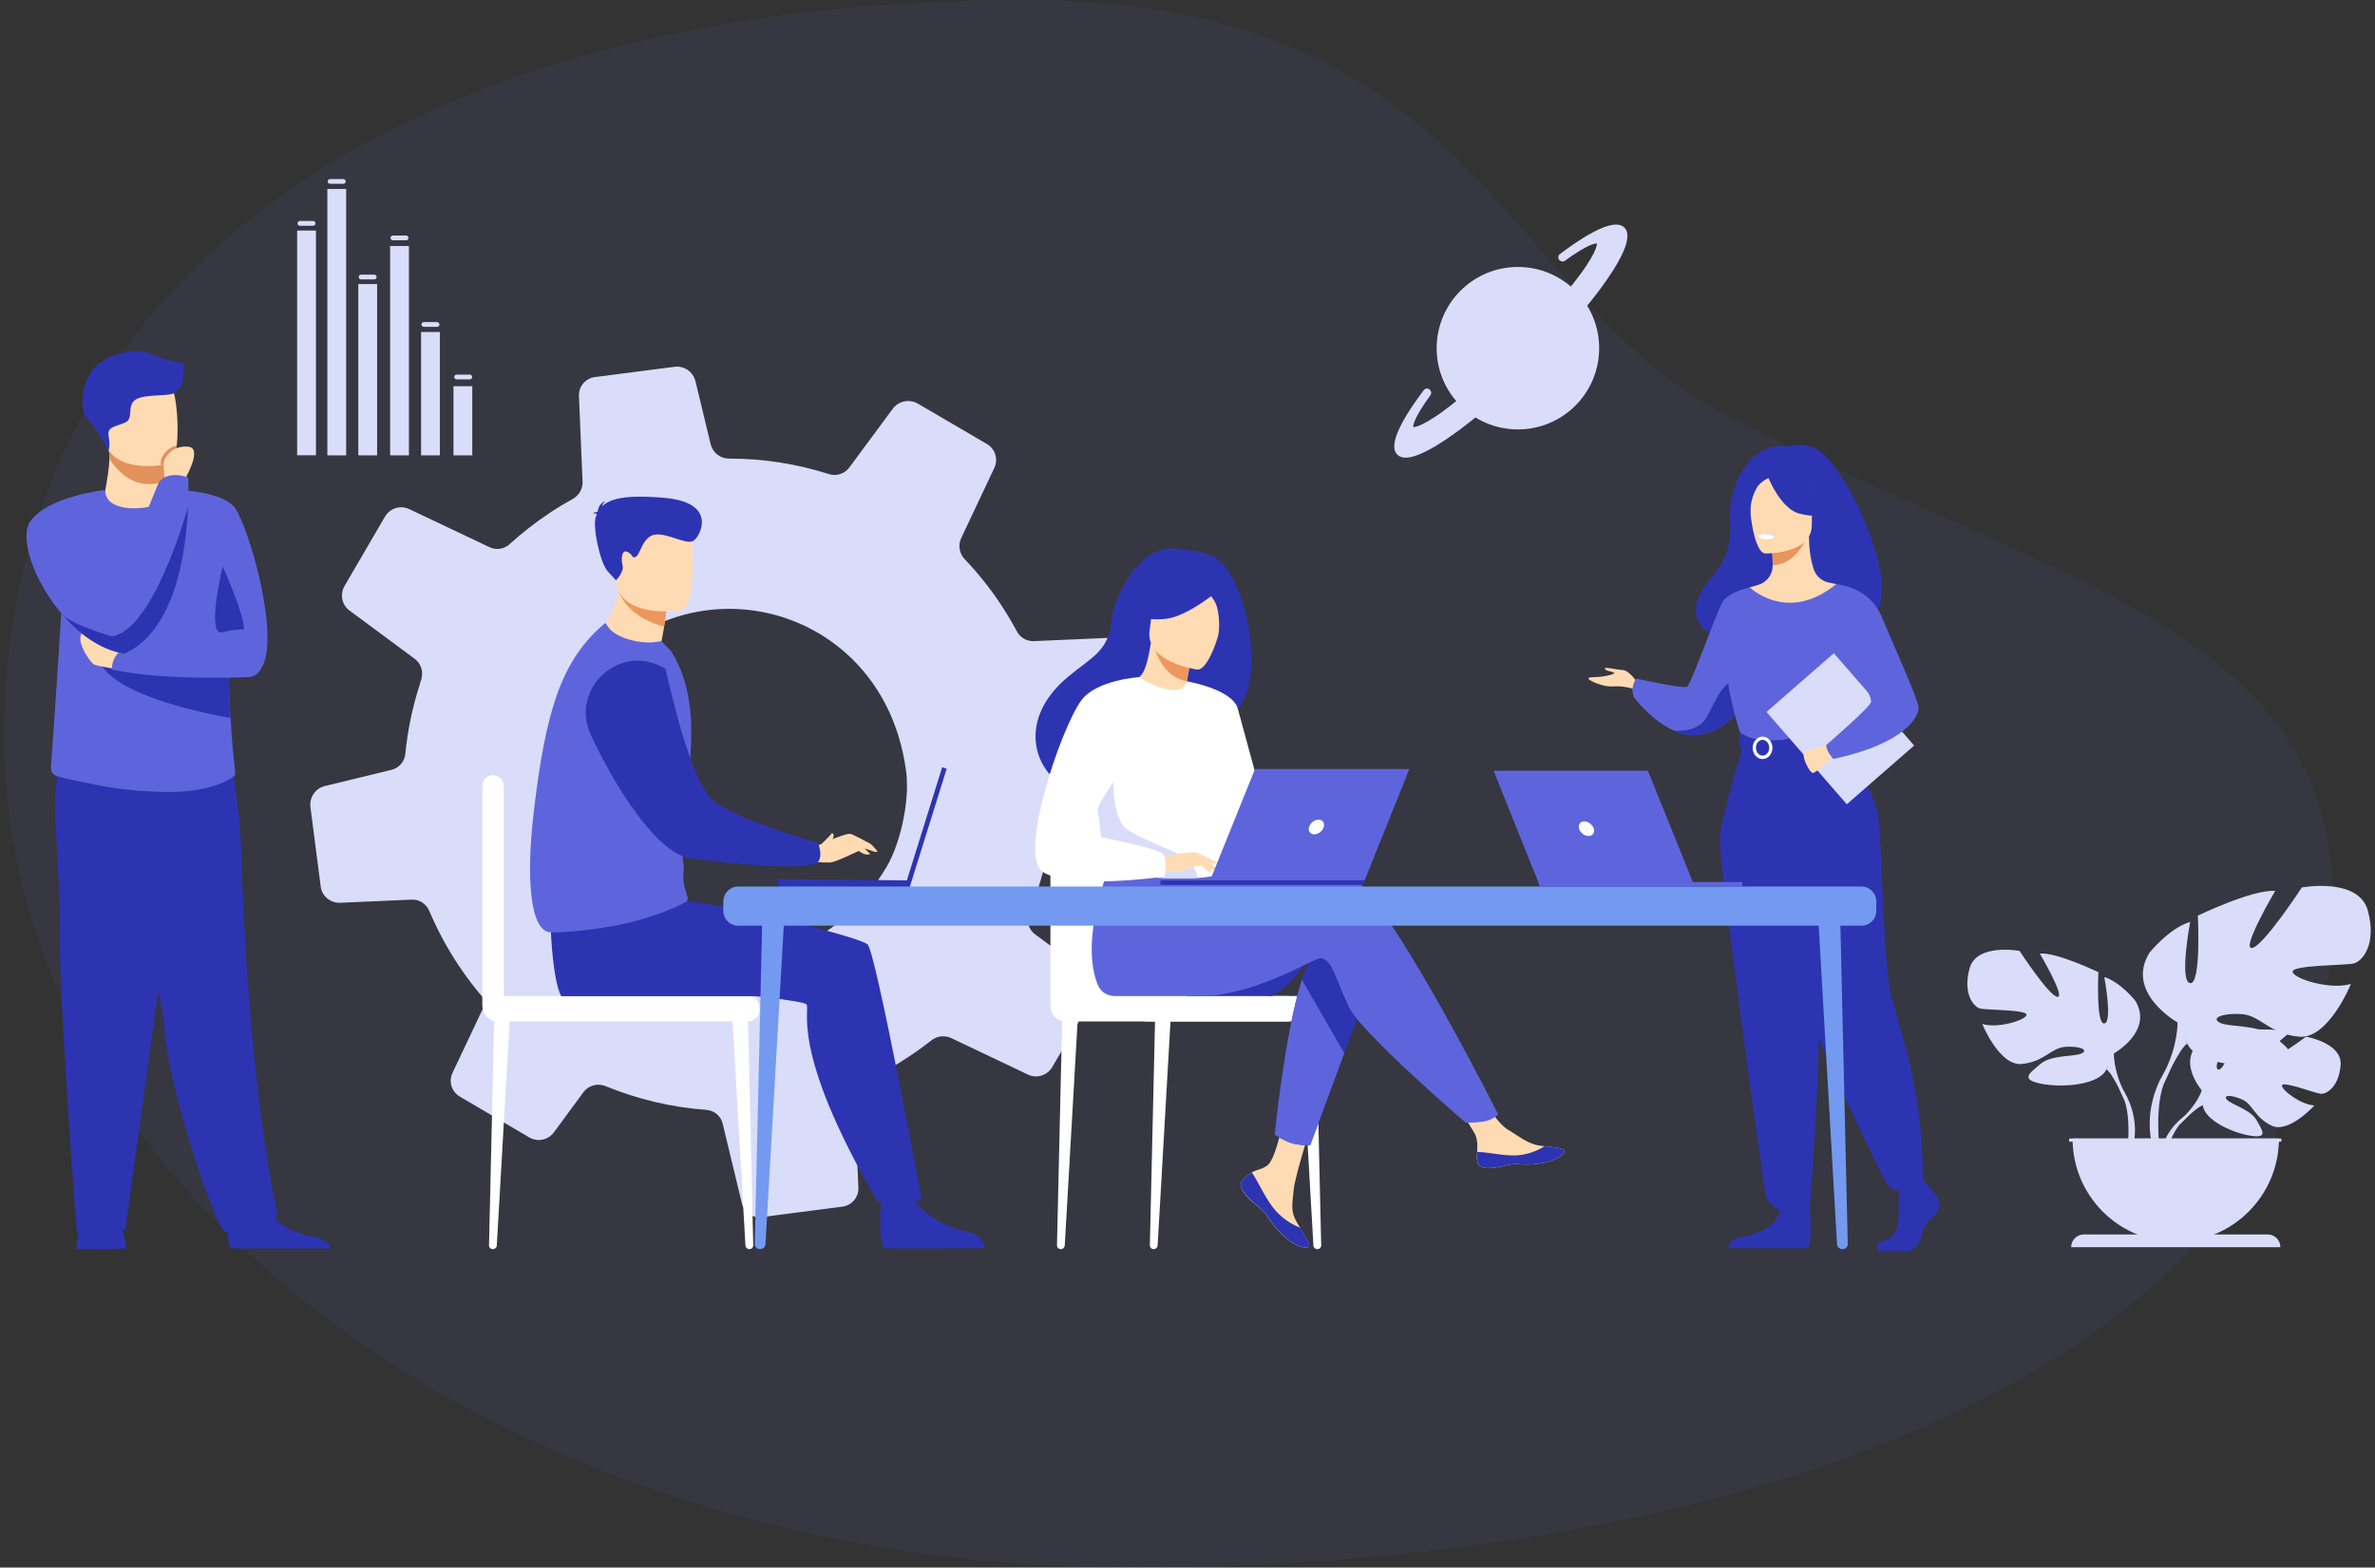
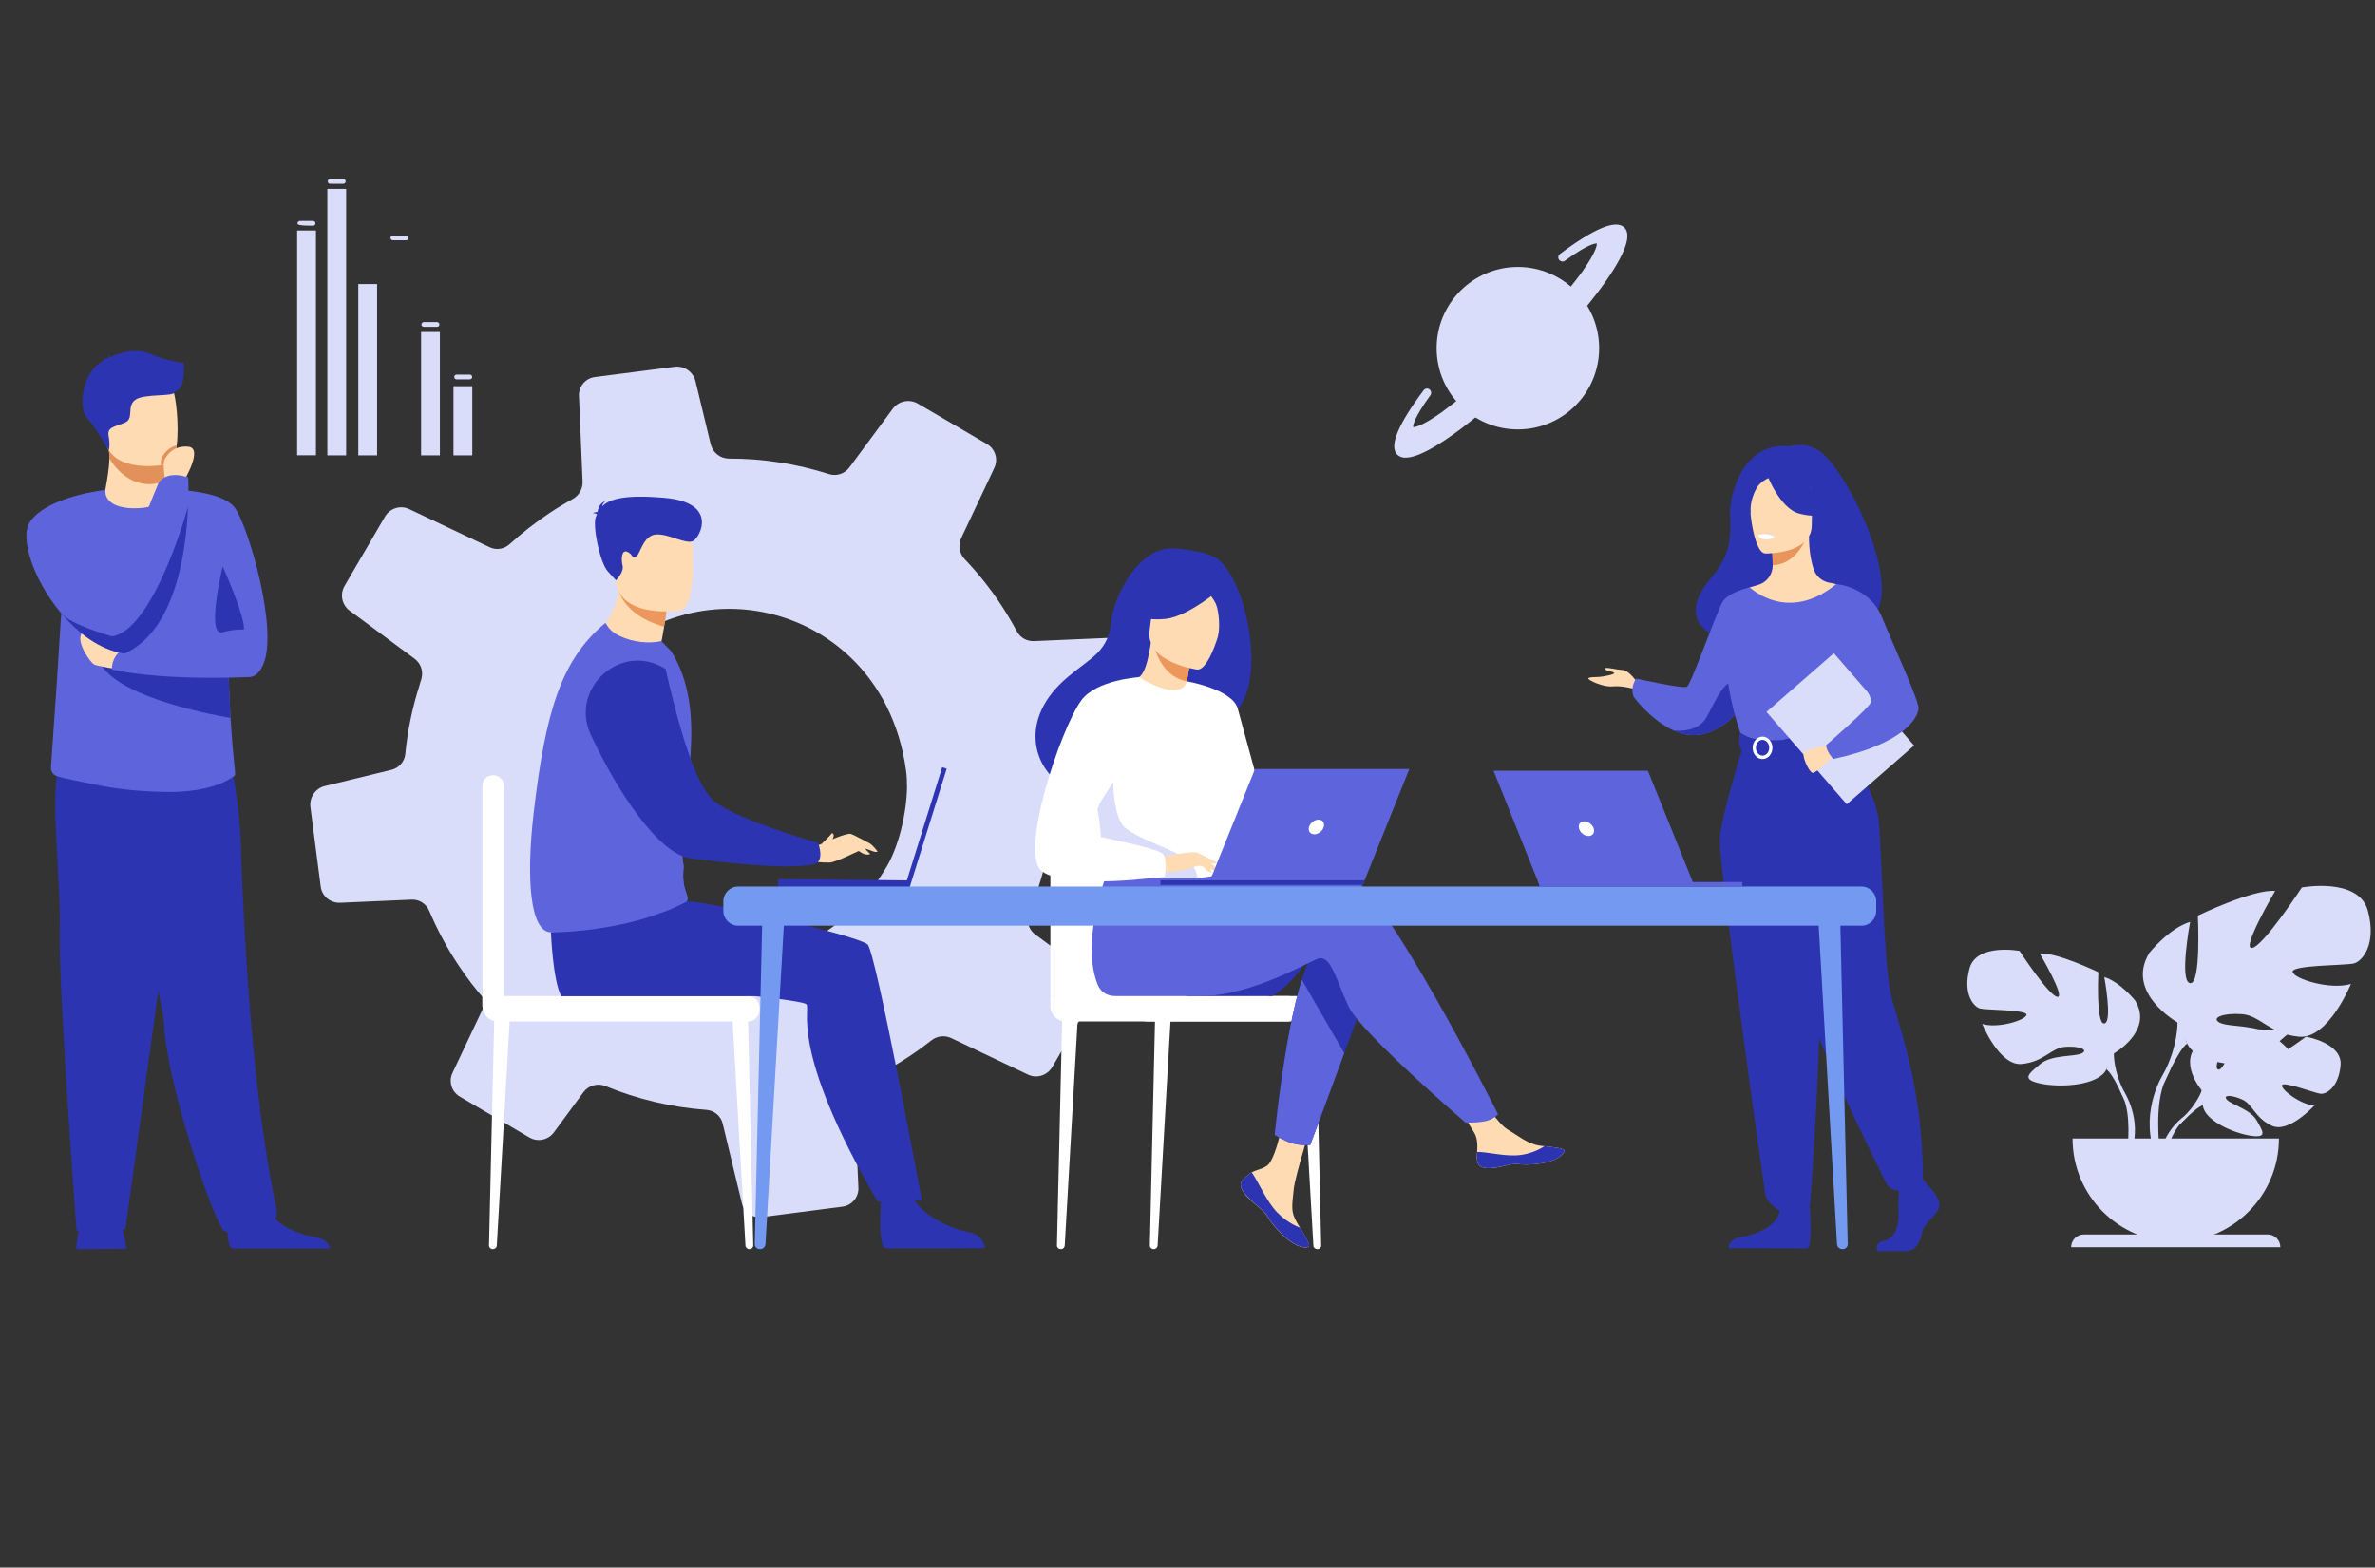
<svg xmlns="http://www.w3.org/2000/svg" width="465" height="307" viewBox="0 0 465 307" fill="none">
  <rect x="0" y="0" width="465" height="307" fill="#333333" stroke="none" />
-   <path opacity="0.08" d="M456.82 177.115C456.82 267.108 342.832 307 221.148 307C99.465 307 0.82 234.046 0.82 144.054C0.82 54.061 79.005 3.15507e-06 200.689 0C289.788 -2.3102e-06 294.424 58.803 337.607 81.079C402.96 114.793 456.82 122.928 456.82 177.115Z" fill="#5E65DC" />
  <g clip-path="url(#theteam)">
    <path d="M206.014 208.993L213.75 195.711L213.936 195.395C214.865 193.774 214.438 191.725 212.95 190.607L202.648 182.97C202.481 182.84 202.313 182.709 202.183 182.56C201.216 181.517 200.9 179.99 201.476 178.667C204.786 170.806 206.516 162.386 206.553 153.855C206.553 153.501 206.609 153.166 206.702 152.83C207.074 151.601 208.078 150.632 209.342 150.316L219.738 147.82C221.095 147.484 222.136 146.385 222.452 145.063C222.527 144.653 222.564 144.224 222.508 143.777L220.5 128.205C220.258 126.286 218.566 124.852 216.632 124.945L202.425 125.56C201.03 125.615 199.728 124.87 199.078 123.622C198.111 121.834 197.088 120.102 195.953 118.388C193.834 115.165 191.453 112.222 188.906 109.54L188.887 109.521C187.809 108.404 187.548 106.764 188.199 105.367L194.373 92.291L194.67 91.639C195.489 89.962 194.856 87.913 193.238 86.963L179.701 79.046C178.046 78.096 175.926 78.525 174.791 80.052L166.312 91.527C165.363 92.812 163.727 93.334 162.239 92.831C155.917 90.819 149.334 89.795 142.695 89.813C141.003 89.795 139.552 88.658 139.143 87L136.168 74.669C135.703 72.787 133.937 71.595 132.058 71.838L116.456 73.849C114.616 74.091 113.258 75.712 113.351 77.556L114.058 94.284C114.132 95.7 113.37 97.041 112.124 97.73C110.599 98.568 109.074 99.481 107.605 100.468C104.797 102.331 102.212 104.361 99.813 106.541C98.735 107.547 97.154 107.807 95.834 107.156L80.12 99.704C78.391 98.885 76.345 99.537 75.378 101.176L67.438 114.793C66.601 116.246 66.862 118.071 68.014 119.226C68.126 119.338 68.275 119.468 68.424 119.562L81.143 128.987C82.333 129.863 82.891 131.334 82.556 132.768C82.538 132.899 82.501 133.029 82.463 133.141C82.333 133.514 82.222 133.849 82.129 134.24C80.734 138.58 79.804 143.07 79.358 147.633C79.228 149.161 78.112 150.427 76.606 150.781L63.589 153.948C61.748 154.395 60.539 156.183 60.781 158.065L61.227 161.53L62.789 173.6C63.012 175.5 64.686 176.879 66.601 176.804L80.604 176.189C82.091 176.115 83.449 177.009 84.044 178.388C85.569 182.001 87.466 185.559 89.734 188.987C91.408 191.52 93.268 193.923 95.22 196.121L93.918 198.859L88.6 210.11C87.931 211.489 88.228 213.147 89.288 214.19C89.511 214.413 89.753 214.6 90.032 214.767L103.663 222.777C105.28 223.709 107.345 223.262 108.442 221.771L114.225 213.91C115.192 212.588 116.996 212.066 118.521 212.7C124.843 215.289 131.5 216.872 138.251 217.357C139.85 217.468 141.17 218.586 141.505 220.113L145.261 235.705C145.689 237.456 147.344 238.592 149.148 238.368L164.917 236.319C166.795 236.077 168.153 234.457 168.06 232.594L167.316 215.177C167.242 213.687 168.097 212.308 169.473 211.675C172.411 210.334 175.256 208.732 178.046 206.869C179.552 205.882 180.984 204.82 182.379 203.74C183.476 202.883 184.945 202.715 186.209 203.293L201.253 210.446C202.946 211.284 205.01 210.651 206.014 208.993ZM173.453 138.077C175.387 141.859 176.744 146.143 177.395 150.93C177.544 151.936 177.581 153.091 177.581 154.302C177.469 159.499 175.907 165.795 173.62 169.707C156.01 199.549 113.927 191.408 108.386 157.674C108.293 157.115 108.219 156.556 108.144 155.997C107.475 150.726 109.13 142.604 111.789 138.021C113.184 135.619 114.727 133.439 116.401 131.52C133.1 112.278 162.407 116.544 173.453 138.077Z" fill="#DADDF9" />
    <path d="M24.76 244.553C24.76 244.553 24.351 241.349 23.402 239.449C22.454 237.549 16.392 238.76 16.392 238.76C16.392 238.76 15.183 239.803 14.923 244.646L24.76 244.553Z" fill="#2D34B2" />
    <path d="M45.402 244.497C43.97 243.621 44.788 237.139 44.788 237.139C44.788 237.139 51.427 231.83 52.338 235.891C53.249 239.952 58.642 241.777 61.711 242.28C63.831 242.616 64.481 243.808 64.686 244.497H45.402Z" fill="#2D34B2" />
    <path d="M31.659 197.295C31.938 198.785 32.106 200.014 32.143 200.89C32.757 212.923 42.259 240.473 43.97 241.107C46.592 242.094 50.739 239.989 52.914 239.3C53.807 239.02 54.421 238.108 54.216 237.176C49.511 215.512 47.782 184.292 47.15 165.833C46.834 156.519 45.234 150.092 45.234 150.092C45.234 150.092 22.064 143.908 21.915 151.731C21.804 158.661 29.595 185.857 31.659 197.295Z" fill="#2D34B2" />
    <path d="M31.659 197.295L47.15 165.814C46.834 156.5 45.234 150.074 45.234 150.074C45.234 150.074 22.064 143.908 21.915 151.732C21.804 158.661 29.595 185.857 31.659 197.295Z" fill="#2D34B2" />
    <path d="M36.811 151.769L24.556 240.716C24.556 240.716 19.182 242.02 14.998 240.976C14.998 240.976 11.409 193.662 11.706 182.225C12.004 170.788 9.14 151.62 12.357 149.515C15.593 147.391 36.811 151.769 36.811 151.769Z" fill="#2D34B2" />
    <path d="M9.977 150.279C9.921 151.08 10.423 151.806 11.204 152.03C12.915 152.532 14.886 152.868 18.68 153.669C22.25 154.414 27.048 155.066 32.961 155.103C42.352 155.159 45.904 151.918 45.904 151.918C46.313 151.918 45.699 149.962 45.142 140.611C44.956 137.444 44.77 133.421 44.639 128.354C44.528 123.79 44.435 118.351 44.435 111.924C44.416 104.175 32.459 95.849 32.236 95.849C32.236 96.966 30.488 99.015 27.773 99.202C24.556 99.406 20.614 97.805 20.614 95.96C20.614 95.942 14.812 105.256 12.748 115.165C12.487 116.432 12.283 117.755 12.115 119.152C11.65 123.362 12.115 120.344 9.977 150.279Z" fill="#5E65DC" />
    <path d="M32.217 95.83C32.217 95.83 43.337 95.737 46.015 99.5C48.693 103.262 54.569 123.511 51.501 130.235C48.432 136.978 42.705 127.441 39.525 123.324C36.345 119.208 32.217 95.83 32.217 95.83Z" fill="#5E65DC" />
    <path d="M32.328 94.135V95.29C32.328 95.29 32.645 98.885 28.219 99.425C23.793 99.947 20.483 98.755 20.613 95.979C21.004 93.818 21.394 91.602 21.413 89.813C21.431 89.143 21.375 88.454 21.264 87.653L29.855 87.485L32.384 87.895L32.328 94.135Z" fill="#FFDBB3" />
    <path d="M32.366 87.895L32.329 94.135C31.418 94.563 30.395 94.824 29.242 94.824C25.3 94.824 22.752 91.918 21.413 89.832C21.432 89.161 21.376 88.472 21.265 87.671L29.856 87.503L32.366 87.895Z" fill="#E2915A" />
    <path d="M20.595 86.274C21.599 91.639 28.517 91.471 31.492 91.136C32.329 91.043 32.868 90.931 32.868 90.931C33.817 90.67 34.338 89.18 34.598 87.224C35.081 83.35 34.468 77.649 33.817 76.197C32.831 73.998 30.972 71.633 24.017 73.347C17.044 75.06 19.312 79.4 20.595 86.274Z" fill="#FFDBB3" />
    <path d="M43.597 110.918C43.597 110.918 47.893 120.437 47.782 123.287C47.782 123.287 45.643 123.213 43.597 123.827C40.232 124.833 43.597 110.918 43.597 110.918Z" fill="#2D34B2" />
    <path d="M35.955 71.074C35.955 71.074 32.887 70.832 29.279 69.267C26.341 67.982 22.641 69.397 21.432 70.031C21.469 69.844 21.544 69.565 21.73 69.304C21.73 69.304 21.19 69.695 21.116 70.217C21.06 70.254 21.041 70.291 21.041 70.291C21.041 70.291 20.428 70.18 20.037 70.347C20.037 70.347 20.316 70.31 20.409 70.478C20.428 70.496 20.428 70.515 20.446 70.534C15.872 72.75 15.444 79.996 16.913 81.673C18.68 83.685 21.32 88.174 21.32 88.174C21.32 88.174 21.599 87.15 21.265 85.38C20.948 83.61 22.473 83.61 24.407 82.791C26.341 81.99 24.724 79.717 26.416 78.357C28.108 76.979 34.319 77.799 34.226 76.737C36.55 75.936 35.955 71.316 35.955 71.074Z" fill="#2D34B2" />
    <path d="M19.2 128.764C21.023 136.066 40.66 139.847 45.141 140.611C44.955 137.444 44.769 133.42 44.639 128.354L19.2 128.764Z" fill="#2D34B2" />
    <path d="M23.515 131.129C23.328 131.129 19.145 130.496 18.401 130.123C17.657 129.751 14.235 124.87 16.467 123.622C18.717 122.374 24.723 127.367 24.723 127.367L23.515 131.129Z" fill="#FFDBB3" />
    <path d="M48.935 132.582C48.935 132.582 32.757 133.458 21.916 131.129C21.916 131.129 21.637 127.981 25.058 126.603C25.058 126.603 41.98 123.008 46.034 124.014C50.088 125.001 48.935 132.582 48.935 132.582Z" fill="#5E65DC" />
    <path d="M11.799 119.878C15.146 123.939 19.535 127.236 24.37 128.019C24.407 127.963 25.839 125.783 25.56 122.617C25.43 121.145 24.946 119.45 23.794 117.643C23.44 117.084 23.124 116.432 22.845 115.724C20.223 108.963 20.614 95.96 20.614 95.96C20.614 95.96 9.4 97.134 5.904 102.145C3.766 105.2 6.499 113.47 11.799 119.878Z" fill="#5E65DC" />
    <path d="M31.492 91.136C32.328 91.043 32.868 90.931 32.868 90.931C33.816 90.67 34.337 89.18 34.597 87.224C32.812 87.671 32.012 89.031 31.659 89.627C31.51 89.888 31.473 90.484 31.492 91.136Z" fill="#E2915A" />
    <path d="M36.011 94.172C36.011 94.172 39.879 87.764 36.867 87.485C33.854 87.205 32.645 89.254 32.218 90C31.79 90.745 32.329 94.135 32.329 94.135L36.011 94.172Z" fill="#FFDBB3" />
    <path d="M21.264 122.374C21.376 123.194 21.618 123.939 21.934 124.591C22.882 126.696 24.407 128 24.407 128C34.467 123.455 36.494 107.826 36.848 99.257C36.978 95.811 36.848 93.501 36.848 93.501C32.31 91.993 31.027 94.619 31.027 94.619C31.027 94.619 25.672 107.379 22.882 115.724C21.804 118.91 21.116 121.443 21.264 122.374Z" fill="#5E65DC" />
    <path d="M11.8 119.878C15.147 123.939 19.536 127.236 24.371 128.019C34.431 123.473 36.458 107.845 36.811 99.276C36.811 99.276 32.051 116.563 25.579 122.617C24.408 123.716 23.18 124.442 21.916 124.628C21.916 124.628 13.752 122.319 12.042 120.139C11.911 119.953 11.837 119.878 11.8 119.878Z" fill="#2D34B2" />
    <path d="M431.079 213.538C431.079 213.538 426.151 207.782 430.781 204.131C430.781 204.131 434.147 202.082 436.899 202.25C436.899 202.25 432.994 208.788 434.259 209.44C435.523 210.092 438.071 201.84 438.071 201.84C438.071 201.84 445.751 201.095 448.206 202.287C448.206 202.287 441.641 207.67 443.036 207.987C444.431 208.304 451.497 203.032 451.497 203.032C451.497 203.032 458.638 204.243 458.266 208.62C457.894 212.998 455.421 214.339 454.342 214.208C453.264 214.097 446.941 211.675 446.792 212.569C446.662 213.463 450.456 216.351 453.134 216.5C453.134 216.5 448.094 222.069 444.747 220.449C441.4 218.847 441.121 216.295 439.019 215.345C436.918 214.395 435.151 214.395 436.007 215.363C436.862 216.332 440.637 217.282 441.827 219.406C443.017 221.529 444.096 222.945 440.637 222.423C437.178 221.902 431.544 219.368 431.302 216.462C431.079 213.538 431.079 213.538 431.079 213.538Z" fill="#DADDF9" />
    <path d="M454.77 208.732C454.77 208.732 435.374 207.987 431.097 213.538C431.097 213.538 430.149 216.388 427.23 218.977L426.783 220.225C426.783 220.225 430.149 216.667 431.339 216.462C431.321 216.444 429.442 209.552 454.77 208.732Z" fill="#DADDF9" />
    <path d="M427.211 218.958C427.211 218.958 423.046 222.051 422.767 227.546L423.529 227.62C423.529 227.62 424.868 221.92 427.267 219.685C429.666 217.468 427.211 218.958 427.211 218.958Z" fill="#DADDF9" />
    <path d="M413.877 206.31C413.877 206.31 421.706 201.914 418.043 195.953C418.043 195.953 415.123 192.302 411.999 191.352C411.999 191.352 413.673 200.238 411.999 200.443C410.326 200.647 410.846 190.402 410.846 190.402C410.846 190.402 402.608 186.435 399.373 186.751C399.373 186.751 404.487 195.432 402.813 195.227C401.139 195.022 395.412 186.23 395.412 186.23C395.412 186.23 386.951 184.665 385.612 189.676C384.254 194.687 386.449 197.201 387.695 197.518C388.94 197.835 396.974 197.723 396.769 198.766C396.565 199.809 391.135 201.486 388.104 200.536C388.104 200.536 391.451 208.788 395.821 208.378C400.209 207.968 401.567 205.249 404.282 205.025C406.997 204.82 408.987 205.547 407.629 206.273C406.272 207 401.679 206.515 399.484 208.378C397.29 210.241 395.523 211.396 399.596 212.234C403.668 213.072 410.976 212.551 412.427 209.402C413.877 206.254 413.877 206.31 413.877 206.31Z" fill="#DADDF9" />
    <path d="M389.461 191.24C389.461 191.24 411.367 198.356 413.877 206.292C413.877 206.292 413.766 209.849 415.96 213.929V215.494C415.96 215.494 413.673 210.166 412.408 209.44C412.427 209.44 417.317 202.547 389.461 191.24Z" fill="#DADDF9" />
    <path d="M415.96 213.929C415.96 213.929 419.345 219.07 417.411 225.329L416.537 225.087C416.537 225.087 417.373 218.195 415.607 214.73C413.859 211.265 415.96 213.929 415.96 213.929Z" fill="#DADDF9" />
    <path d="M426.337 200.238C426.337 200.238 416.016 194.445 420.832 186.602C420.832 186.602 424.682 181.778 428.81 180.548C428.81 180.548 426.616 192.265 428.81 192.544C431.004 192.824 430.316 179.319 430.316 179.319C430.316 179.319 441.176 174.085 445.453 174.494C445.453 174.494 438.722 185.932 440.916 185.652C443.11 185.373 450.679 173.805 450.679 173.805C450.679 173.805 461.818 171.737 463.603 178.35C465.388 184.963 462.506 188.279 460.851 188.689C459.196 189.098 448.615 188.968 448.875 190.346C449.154 191.725 456.295 193.923 460.293 192.694C460.293 192.694 455.886 203.572 450.121 203.032C444.337 202.473 442.552 198.897 438.982 198.617C435.412 198.338 432.79 199.306 434.575 200.275C436.36 201.244 442.422 200.592 445.304 203.05C448.187 205.509 450.53 207.018 445.174 208.136C439.819 209.235 430.186 208.546 428.252 204.41C426.337 200.238 426.337 200.238 426.337 200.238Z" fill="#DADDF9" />
    <path d="M458.526 180.399C458.526 180.399 429.647 189.769 426.337 200.238C426.337 200.238 426.467 204.913 423.585 210.297V212.364C423.585 212.364 426.616 205.342 428.253 204.373C428.253 204.373 421.8 195.283 458.526 180.399Z" fill="#DADDF9" />
    <path d="M423.585 210.297C423.585 210.297 419.122 217.077 421.67 225.329L422.822 225.012C422.822 225.012 421.707 215.922 424.05 211.358C426.356 206.795 423.585 210.297 423.585 210.297Z" fill="#DADDF9" />
    <path d="M425.983 243.212C437.141 243.212 446.197 234.14 446.197 222.963H405.788C405.77 234.159 414.826 243.212 425.983 243.212Z" fill="#DADDF9" />
    <path d="M446.475 244.255H405.509C405.509 242.876 406.625 241.759 408.001 241.759H443.983C445.36 241.759 446.475 242.876 446.475 244.255Z" fill="#DADDF9" />
-     <path d="M446.662 222.982H405.119V223.597H446.662V222.982Z" fill="#DADDF9" />
    <path d="M355.709 87.988C352.734 86.442 350.353 87.41 350.353 87.41C341.26 86.349 338.601 96.966 338.712 100.636C338.843 104.287 339.252 108.217 335.179 112.967C323.445 126.696 348.029 127.311 348.029 127.311C348.233 116.339 361.362 120.344 360.786 121.462C377.615 125.504 362.459 91.508 355.709 87.988Z" fill="#2D34B2" />
    <path d="M320.601 133.719C320.601 133.719 319.002 131.278 317.718 131.222C316.435 131.167 314.036 130.496 314.222 130.98C314.408 131.465 315.896 131.502 316.045 131.8C316.194 132.079 313.851 132.526 313.181 132.564C312.512 132.62 310.931 132.564 310.987 132.899C311.043 133.234 313.832 134.613 315.803 134.426C317.774 134.24 320.21 135.004 320.21 135.004L320.601 133.719Z" fill="#FFDBB3" />
    <path d="M343.734 134.501C343.734 134.501 342.86 136.233 341.279 138.208C339.382 140.592 336.444 143.349 332.762 143.889C330.995 144.15 329.285 143.778 327.704 143.07C323.241 141.077 319.875 136.513 319.875 136.513C319.094 134.352 320.377 132.899 320.377 132.899C320.377 132.899 329.415 134.929 330.27 134.501C331.126 134.073 336.146 119.599 337.337 117.773C338.527 115.948 342.599 115.016 342.599 115.016L343.734 134.501Z" fill="#5E65DC" />
    <path d="M341.298 138.208C339.401 140.592 336.463 143.349 332.781 143.889C331.014 144.15 329.303 143.778 327.723 143.07C327.89 143.088 332.372 143.647 334.138 140.462C335.961 137.202 337.913 132.042 340.61 133.756C341.781 134.501 341.725 136.364 341.298 138.208Z" fill="#2D34B2" />
    <path d="M377.43 232.147C377.43 232.147 380.182 234.662 379.643 236.45C379.104 238.238 376.612 239.43 376.277 241.628C375.943 243.808 374.604 245 373.395 245C372.186 245 367.63 245 367.63 245C367.63 245 366.738 243.454 368.895 242.988C371.052 242.523 371.852 239.952 371.721 237.568C371.591 235.183 371.926 231.998 371.926 231.998L376.501 230.936L377.43 232.147Z" fill="#2D34B2" />
    <path d="M354.111 233.209C354.111 233.209 355.097 243.882 353.888 244.478L338.416 244.441C338.416 244.441 338.416 242.653 340.908 242.262C343.4 241.87 347.77 240.399 348.495 237.158C349.239 233.917 354.111 233.209 354.111 233.209Z" fill="#2D34B2" />
    <path d="M365.137 156.668C361.957 149.515 360.005 147.466 360.377 145.231C360.656 143.573 359.54 114.402 359.54 114.402C359.168 114.29 358.406 114.178 357.996 114.085C356.695 113.787 355.616 112.874 355.151 111.608C354.612 110.08 354.184 107.845 354.184 105.032L353.775 105.107L346.913 106.466C346.913 106.466 347.062 108.627 347.081 110.676C347.081 110.695 347.081 110.714 347.081 110.732C347.081 112.502 345.928 114.067 344.236 114.551C343.362 114.793 342.618 115.017 342.618 115.017C342.618 115.017 340.107 122.225 339.624 129.621C339.14 137.016 344.198 140.238 339.587 155.029C334.845 170.136 366.904 160.617 365.137 156.668Z" fill="#FFDBB3" />
    <path d="M346.914 106.485C346.914 106.485 347.063 108.646 347.081 110.695C350.912 110.583 352.958 107.081 353.776 105.125L346.914 106.485Z" fill="#E8945B" />
    <path d="M345.63 108.404C345.63 108.404 354.724 108.553 354.724 102.89C354.724 97.227 355.914 93.427 350.112 93.092C344.31 92.756 343.176 94.917 342.729 96.817C342.246 98.699 343.269 108.217 345.63 108.404Z" fill="#FFDBB3" />
    <path d="M345.966 92.943C345.966 92.943 348.458 99.593 352.27 100.58C356.082 101.567 357.737 100.543 357.737 100.543C357.737 100.543 354.817 98.214 354.204 94.153C354.204 94.135 347.844 89.776 345.966 92.943Z" fill="#2D34B2" />
    <path d="M346.58 93.483C346.58 93.483 344.739 94.172 343.976 95.513C343.232 96.836 342.6 98.568 342.749 100.71C342.749 100.71 340.871 96.184 342.972 93.632C345.222 90.95 346.58 93.483 346.58 93.483Z" fill="#2D34B2" />
    <path d="M347.602 104.883C347.602 104.883 346.97 105.703 345.724 105.647C344.72 105.591 344.329 104.715 344.329 104.715C344.329 104.715 346.189 104.287 347.602 104.883Z" fill="#DADDF9" />
    <path d="M366.012 127.311C366.012 127.311 366.235 130.571 366.012 134.482C365.863 137.072 363.241 140.536 362.869 141.412C361.939 143.573 360.879 143.908 360.879 143.908L352.753 145.901L349.889 146.609L340.87 143.908C340.87 143.908 336.76 132.433 338.415 125.97C340.07 119.506 342.581 115.016 342.581 115.016C342.581 115.016 349.926 122.225 359.503 114.402L366.012 127.311Z" fill="#5E65DC" />
    <path d="M363.631 135.526C363.483 138.115 363.241 140.536 362.869 141.393C361.939 143.554 360.879 143.889 360.879 143.889L352.753 145.882L349.22 144.839C349.22 144.839 361.009 143.051 359.689 132.899L363.631 135.526Z" fill="#2D34B2" />
    <path d="M341.465 145.64C341.465 145.64 337.002 159.555 336.723 164.286C336.444 169.018 345.259 231.588 345.612 233.768C345.947 235.817 348.494 237.139 348.494 237.139C348.494 237.139 349.666 237.828 351.34 237.363C353.664 236.711 354.389 235.91 354.389 235.91C354.389 235.91 357.867 191.278 355.709 175.351C353.552 159.406 353.534 145.622 353.534 145.622H341.465V145.64Z" fill="#2D34B2" />
    <path d="M360.377 145.23C360.377 145.23 367.183 154.377 367.816 160.561C368.448 166.745 368.82 188.465 370.159 194.501C371.516 200.536 376.481 212.141 376.481 230.936C376.481 230.936 375.961 232.017 374.361 232.594C373.859 232.78 373.171 232.948 372.502 233.116C371.181 233.414 369.842 232.78 369.229 231.569C365.863 224.789 355.17 202.939 354.631 198.412C354.241 195.208 350.856 173.954 343.492 161.492C341.726 158.493 344.571 146.609 344.571 146.609L360.377 145.23Z" fill="#2D34B2" />
    <path d="M347.398 105.051C347.398 105.051 347.249 105.721 345.575 105.609C345.575 105.609 344.18 105.516 344.218 104.79C344.236 104.79 345.594 104.268 347.398 105.051Z" fill="white" />
    <path d="M340.758 143.498C340.758 143.498 342.544 144.914 346.114 144.988C350.372 145.081 360.898 143.908 360.898 143.908C360.898 143.908 361.363 145.212 361.344 146.609C361.344 146.609 348.476 149.869 341.019 147.075C341.019 147.075 340.052 145.249 340.758 143.498Z" fill="#2D34B2" />
    <path d="M345.091 148.658C344.013 148.658 343.157 147.671 343.157 146.46C343.157 145.249 344.031 144.262 345.091 144.262C346.17 144.262 347.025 145.249 347.025 146.46C347.025 147.671 346.151 148.658 345.091 148.658ZM345.091 144.895C344.385 144.895 343.789 145.584 343.789 146.441C343.789 147.298 344.366 147.987 345.091 147.987C345.816 147.987 346.393 147.298 346.393 146.441C346.393 145.603 345.798 144.895 345.091 144.895Z" fill="white" />
    <path d="M359.05 127.93L345.866 139.428L361.583 157.509L374.766 146.011L359.05 127.93Z" fill="#DADDF9" />
    <path d="M357.923 146.05C357.923 146.05 353.088 146.609 353.106 147.764C353.125 148.919 354.315 151.266 354.91 151.378C355.505 151.489 358.834 148.192 358.834 148.192L357.923 146.05Z" fill="#FFDBB3" />
    <path d="M359.54 114.402C359.54 114.402 365.993 114.849 368.466 120.866C370.94 126.882 375.626 136.997 375.626 138.692C375.626 140.387 373.004 145.64 358.945 148.639C358.945 148.639 357.495 147.112 357.569 145.901C357.569 145.901 366.346 138.338 366.328 137.463C366.291 135.786 364.896 133.588 357.179 125.858C355.077 123.771 359.54 114.402 359.54 114.402Z" fill="#5E65DC" />
    <path d="M225.911 244.627H225.837C225.446 244.627 225.13 244.311 225.13 243.92L226.19 197.947L229.314 197.574L226.655 243.92C226.636 244.311 226.301 244.627 225.911 244.627Z" fill="white" />
    <path d="M207.724 244.627H207.65C207.259 244.627 206.943 244.311 206.943 243.92L208.003 197.947L211.127 197.574L208.468 243.92C208.45 244.311 208.133 244.627 207.724 244.627Z" fill="white" />
    <path d="M257.896 244.627H257.971C258.361 244.627 258.677 244.311 258.677 243.92L257.617 197.947L254.493 197.574L257.152 243.92C257.152 244.311 257.487 244.627 257.896 244.627Z" fill="white" />
    <path d="M205.66 195.078V163.579C205.66 158.028 210.142 153.538 215.683 153.538H238.352C243.893 153.538 248.375 158.028 248.375 163.579V196.289L205.66 195.078Z" fill="white" />
    <path d="M252.429 200.052H208.673C207.018 200.052 205.66 198.71 205.66 197.034V195.078H252.429V200.052Z" fill="white" />
    <path d="M257.673 200.052H224.572C223.345 200.052 222.341 199.046 222.341 197.816V197.295C222.341 196.065 223.345 195.059 224.572 195.059H257.673C258.9 195.059 259.904 196.065 259.904 197.295V197.816C259.886 199.064 258.9 200.052 257.673 200.052Z" fill="white" />
    <path d="M256.391 187.236C253.136 192.898 249.064 195.078 249.064 195.078H232.086C232.067 195.078 258.864 182.914 256.391 187.236Z" fill="#2D34B2" />
    <path d="M243.336 231.029C242.89 231.532 242.834 232.109 243.057 232.706C243.466 233.823 244.805 235.071 246.349 236.338C246.553 236.506 246.721 236.636 246.869 236.785C246.907 236.822 246.944 236.86 246.981 236.897C247.018 236.915 247.037 236.953 247.074 236.971C248.524 238.312 247.985 238.611 250.588 241.33C253.564 244.422 255.609 244.478 256.186 244.199C256.669 243.957 255.684 242.317 254.568 240.473C254.512 240.38 254.456 240.287 254.401 240.213C254.252 239.97 254.103 239.71 253.954 239.467C252.653 237.251 252.987 236.208 253.304 232.892C253.545 230.209 257.469 217.878 257.469 217.878L251.779 216.891C251.779 216.891 250.068 226.707 248.171 228.216C247.167 229.017 246.033 229.036 245.066 229.632C244.991 229.669 244.935 229.725 244.861 229.762C244.34 230.135 243.782 230.508 243.336 231.029Z" fill="#FFDBB3" />
    <path d="M243.336 231.029C242.89 231.532 242.834 232.11 243.057 232.706C243.559 233.823 244.861 235.071 246.367 236.319C246.572 236.487 246.739 236.636 246.888 236.767C246.925 236.804 246.962 236.841 246.999 236.878C247.037 236.897 247.055 236.934 247.092 236.953C248.543 238.294 248.004 238.592 250.607 241.312C253.582 244.404 255.628 244.46 256.204 244.18C256.688 243.938 255.702 242.299 254.587 240.455C254.01 240.25 251.314 239.151 249.287 236.543C247.502 234.252 246.311 231.327 245.084 229.614C245.01 229.651 244.954 229.707 244.88 229.744C244.34 230.135 243.782 230.508 243.336 231.029Z" fill="#2D34B2" />
    <path d="M289.231 227.471C289.584 229.222 292.095 228.943 294.884 228.254C297.673 227.564 297.022 228.384 301.002 227.937C304.981 227.49 306.19 226 306.32 225.422C306.432 224.901 304.461 224.714 302.359 224.472C302.099 224.435 301.82 224.416 301.56 224.379C299.18 224.081 297.432 222.535 295.274 221.268C293.229 220.076 290.161 215.196 290.161 215.196L284.693 215.624C284.693 215.624 287.557 219.983 288.673 221.883C289.324 223.001 289.287 224.472 289.212 225.609C289.156 226.205 289.101 226.838 289.231 227.471Z" fill="#FFDBB3" />
    <path d="M294.884 228.254C297.673 227.564 297.022 228.384 301.002 227.937C304.981 227.49 306.19 226 306.32 225.422C306.432 224.901 304.461 224.714 302.359 224.472L302.341 224.51C302.341 224.51 299.96 226.205 296.632 226.279C293.935 226.354 291.072 225.571 289.212 225.609C289.175 226.223 289.138 226.857 289.249 227.471C289.584 229.222 292.094 228.924 294.884 228.254Z" fill="#2D34B2" />
    <path d="M268.31 192.489L263.196 206.254L256.539 224.23C256.539 224.23 254.735 224.398 253.006 223.913C251.406 223.448 249.584 222.237 249.584 222.237C249.584 222.237 251.444 202.939 254.884 191.874C255.776 189.024 256.762 186.733 257.859 185.429C263.196 179.077 268.31 192.489 268.31 192.489Z" fill="#2D34B2" />
    <path d="M263.122 170.638C259.775 169.558 250.235 170.937 240.658 172.818L238.65 169.502L217.953 167.882C217.953 167.882 211.128 183.044 214.866 192.712C215.424 194.128 216.502 195.041 218.362 195.078H218.66C218.66 195.078 230.97 195.078 234.987 195.078C245.289 195.078 256.762 187.999 258.25 187.701C260.686 187.217 261.653 192.097 264.089 197.201C266.525 202.324 286.962 219.871 286.962 219.871C286.962 219.871 290.105 219.909 291.406 219.424C292.801 218.903 293.303 218.213 293.303 218.213C293.303 218.213 270.653 173.06 263.122 170.638Z" fill="#5E65DC" />
    <path d="M237.832 109.13C235.173 107.733 231.138 107.547 230.487 107.454C222.64 106.392 217.916 117.811 217.637 121.275C217.117 127.646 213.751 128.615 209.028 132.619C199.525 140.629 202.315 149.925 207.503 153.389C210.627 155.457 216.113 153.389 216.113 153.389C216.187 153.445 231.138 145.025 238.521 140.946C249.566 139.381 244.583 112.688 237.832 109.13Z" fill="#2D34B2" />
    <path d="M232.345 137.481C232.382 137.5 228.719 138.748 226.264 137.668C223.958 136.643 222.21 132.862 222.248 132.862C223.289 132.806 224.442 131.893 225.335 125.876L225.781 126.044L233.275 128.745C233.275 128.745 232.736 131.148 232.382 133.439C232.085 135.376 231.936 137.221 232.345 137.481Z" fill="#FFDBB3" />
    <path d="M233.275 128.745C233.275 128.745 232.736 131.148 232.383 133.439C228.069 132.657 226.395 128.372 225.781 126.025L233.275 128.745Z" fill="#ED975D" />
    <path d="M234.391 131.129C234.391 131.129 224.127 129.751 225.094 123.362C226.042 116.972 225.373 112.502 231.955 113.116C238.538 113.731 239.449 116.358 239.654 118.556C239.859 120.754 237.088 131.334 234.391 131.129Z" fill="#FFDBB3" />
    <path d="M239.282 115.072C239.282 115.072 232.718 120.735 228.255 121.201C223.792 121.667 222.1 120.214 222.1 120.214C222.1 120.214 224.74 118.015 226.321 114.495C226.786 113.452 227.771 112.744 228.906 112.632C232.085 112.353 238.129 112.241 239.282 115.072Z" fill="#2D34B2" />
    <path d="M235.172 114.551C235.172 114.551 237.366 116.674 238.054 118.258C238.724 119.785 238.928 123.418 238.389 124.87C238.389 124.87 241.811 118.202 239.877 114.961C237.831 111.533 235.172 114.551 235.172 114.551Z" fill="#2D34B2" />
    <path d="M240.975 152.626C240.659 173.414 240.882 169.074 238.613 171.048C238.074 171.533 236.531 171.812 234.504 171.942C228.144 172.371 216.949 171.309 216.522 170.136C215.052 166.056 216.094 164.789 214.866 158.549C214.736 157.879 214.588 157.171 214.402 156.388C213.379 152.104 212.393 150.651 216.001 143.759C219.292 137.519 222.695 132.452 223.011 132.638C231.677 137.798 232.384 133.458 232.384 133.458C232.384 133.458 241.124 142.474 240.975 152.626Z" fill="white" />
    <path d="M263.196 206.255L256.539 224.23C256.539 224.23 254.735 224.398 253.006 223.913C251.406 223.448 249.584 222.237 249.584 222.237C249.584 222.237 251.444 202.939 254.884 191.874L263.196 206.255Z" fill="#5E65DC" />
    <path d="M232.383 133.439C232.383 133.439 241.309 134.948 242.35 138.804C243.391 142.66 249.565 165.274 249.565 165.274C249.565 165.274 245.028 166.093 242.927 163.988C240.825 161.883 235.637 144.523 235.637 144.523L232.383 133.439Z" fill="white" />
    <path d="M234.503 171.942C228.144 172.371 216.949 171.309 216.521 170.136C215.052 166.056 216.094 164.789 214.866 158.549L217.935 149.887C217.935 149.887 217.432 159.536 220.259 162.07C223.104 164.603 231.881 166.969 233.257 169.092C233.945 170.098 234.392 171.123 234.503 171.942Z" fill="#DADDF9" />
    <path d="M227.213 167.882C227.213 167.882 233.498 166.484 234.502 167.043C235.507 167.602 237.999 169.633 238.296 170.34C238.612 171.048 236.046 169.8 235.209 169.577C234.67 169.428 233.238 169.931 232.55 170.154C229.593 171.141 227.771 170.638 227.771 170.638L227.213 167.882Z" fill="#FFDBB3" />
    <path d="M223.011 132.62C223.011 132.62 214.587 133.141 211.667 137.221C207.558 142.958 199.413 167.435 204.08 170.694C209.343 174.364 228.032 171.663 228.032 171.663C228.032 171.663 228.645 168.757 227.79 167.341C226.916 165.926 212.857 163.653 212.225 163.001C211.574 162.349 220.333 150.334 220.333 148.378C220.314 146.423 223.011 132.62 223.011 132.62Z" fill="white" />
    <path d="M234.819 168.794C234.819 168.794 236.14 170.489 236.567 170.694C236.995 170.899 237.274 170.843 237.274 170.843L236.381 169.241L234.819 168.794Z" fill="#FFDBB3" />
    <path d="M234.503 167.043L238.334 168.906C238.334 168.906 238.166 169.167 237.701 169.148C237.237 169.13 236.046 168.683 236.046 168.683L234.503 167.043Z" fill="#FFDBB3" />
    <path d="M236.566 173.302H266.822L275.934 150.614H245.716L236.566 173.302Z" fill="#5E65DC" />
    <path d="M267.175 172.408H227.213V173.302H266.822L267.175 172.408Z" fill="#2D34B2" />
    <path d="M259.179 161.958C259.402 161.157 258.956 160.524 258.156 160.524C257.357 160.524 256.538 161.176 256.297 161.958C256.073 162.759 256.52 163.392 257.319 163.392C258.119 163.392 258.956 162.759 259.179 161.958Z" fill="white" />
    <path d="M96.597 198.971H96.504C95.388 198.971 94.458 198.058 94.458 196.922V153.874C94.458 152.756 95.369 151.825 96.504 151.825H96.597C97.712 151.825 98.642 152.737 98.642 153.874V196.941C98.642 198.058 97.731 198.971 96.597 198.971Z" fill="white" />
    <path d="M96.522 244.627H96.448C96.057 244.627 95.741 244.311 95.741 243.919L96.801 197.947L99.925 197.574L97.266 243.919C97.266 244.311 96.931 244.627 96.522 244.627Z" fill="white" />
    <path d="M146.694 244.627H146.768C147.159 244.627 147.475 244.311 147.475 243.919L146.415 197.947L143.291 197.574L145.95 243.919C145.969 244.311 146.304 244.627 146.694 244.627Z" fill="white" />
    <path d="M146.47 195.078H141.226H113.37H94.458V197.034C94.458 198.692 95.797 200.052 97.471 200.052H113.37H141.226H146.47C147.698 200.052 148.702 199.046 148.702 197.816V197.295C148.702 196.084 147.698 195.078 146.47 195.078Z" fill="white" />
    <path d="M172.504 234.811C172.504 234.811 171.742 244.348 173.434 244.478C173.657 244.497 182.081 244.497 182.081 244.497L192.83 244.441C192.83 244.441 192.755 241.852 189.612 241.293C186.47 240.753 180.259 238.089 178.362 233.935C176.354 229.539 172.504 234.811 172.504 234.811Z" fill="#2D34B2" />
    <path d="M107.866 182.579C107.866 182.579 108.22 191.948 109.875 195.096H147.884C147.884 195.096 157.015 196.047 157.852 196.661C158.893 197.444 154.188 205.155 171.836 235.332L180.483 235.109C180.483 235.109 171.445 186.174 169.846 184.944C167.447 183.1 139.33 176.637 134.514 176.506C129.679 176.338 107.866 182.579 107.866 182.579Z" fill="#2D34B2" />
    <path d="M129.176 127.05C132.115 128.875 132.282 132.489 132.282 132.489C125.123 134.333 114.728 126.379 114.728 126.379C114.728 126.379 119.339 123.287 121.032 116.469C121.124 116.134 121.199 115.78 121.273 115.408C121.496 114.253 121.627 113.023 121.664 111.682L124.955 114.625L130.422 119.524C130.422 119.524 130.292 121.555 129.623 125.057C129.474 125.709 129.325 126.361 129.176 127.05Z" fill="#FFDBB3" />
    <path d="M133.212 164.678C132.97 166.28 133.453 167.565 133.695 168.757C133.788 169.204 133.844 169.651 133.807 170.098C133.416 174.513 134.997 175.09 134.495 176.506C134.495 176.506 132.821 177.493 129.734 178.667C128.395 179.17 126.796 179.71 124.936 180.232C124.843 180.25 124.75 180.288 124.639 180.306C117.498 182.243 109.967 182.653 107.847 182.597C103.793 182.486 102.975 172.185 104.481 159.22C106.824 139.009 109.985 129.211 118.353 122.132C118.874 121.685 118.521 123.213 121.329 124.554C123.932 125.802 127.056 126.1 129.474 125.56L131.389 127.516C135.183 133.514 135.573 140.648 135.257 146.59C134.867 154.078 133.918 160.077 133.212 164.678Z" fill="#5E65DC" />
    <path d="M130.385 119.561C130.385 119.561 130.683 119.263 129.995 122.747C123.951 120.996 121.98 117.904 121.162 115.855C120.938 115.277 123.412 114.96 124.918 114.644L130.385 119.561Z" fill="#ED975D" />
    <path d="M133.212 119.58C133.212 119.58 121.534 121.257 120.604 113.955C119.674 106.652 117.535 101.958 124.955 100.58C132.375 99.201 134.179 101.809 135.071 104.156C135.983 106.522 136.224 118.947 133.212 119.58Z" fill="#FFDBB3" />
    <path d="M177.152 173.697L178.039 173.975L185.355 150.544L184.468 150.266L177.152 173.697Z" fill="#2D34B2" />
    <path d="M152.326 173.709L178.041 173.977L178.057 172.431L152.342 172.163L152.326 173.709Z" fill="#2D34B2" />
    <path d="M116.866 100.729C116.773 100.617 116.55 100.524 116.066 100.505C116.066 100.505 116.457 100.263 116.978 100.263C117.089 99.593 117.461 98.4 118.614 98.121C118.614 98.121 117.982 98.456 117.907 99.164C119.265 97.786 122.147 96.799 130.125 97.506C140.631 98.419 137.117 105.144 135.741 105.926C134.365 106.727 130.962 104.492 128.433 104.678C125.885 104.864 125.383 108.534 124.527 109.018C123.672 109.521 124.007 108.627 122.854 108.087C121.701 107.547 121.571 109.484 121.887 110.751C122.222 112.017 120.604 113.657 120.604 113.657C120.604 113.657 120.604 113.657 119.005 111.906C117.405 110.155 115.936 102.741 116.68 101.176C116.736 101.008 116.81 100.859 116.866 100.729Z" fill="#2D34B2" />
    <path d="M134.495 176.488C134.495 176.488 132.821 177.475 129.735 178.648C116.42 168.906 116.476 145.864 116.42 145.473L133.156 160.226L133.714 168.757C133.807 169.204 133.863 169.651 133.826 170.098C133.416 174.494 134.997 175.053 134.495 176.488Z" fill="#5E65DC" />
    <path d="M158.613 165.647C158.613 165.647 159.692 165.815 160.808 165.293C161.942 164.753 165.847 163.076 166.572 163.319C167.298 163.542 169.696 164.902 170.254 165.163C170.812 165.423 171.816 166.746 171.816 166.746C171.407 167.156 169.957 166.206 169.306 166.224C168.655 166.243 163.857 168.87 162.444 168.925C161.012 168.981 158.799 168.683 158.799 168.683L158.613 165.647Z" fill="#FFDBB3" />
    <path d="M167.298 165.851C167.316 165.926 169.046 167.863 170.385 167.248L168.934 165.814L167.298 165.851Z" fill="#FFDBB3" />
    <path d="M160.826 165.292C160.826 165.292 162.388 163.839 162.909 163.15C162.909 163.15 163.225 163.299 163.225 163.56C163.244 164.007 162.816 164.808 162.816 164.808L160.826 165.292Z" fill="#FFDBB3" />
    <path d="M130.125 130.906C121.552 125.671 111.436 134.817 115.676 143.926C120.604 154.488 128.823 167.378 135.35 168.142C139.999 168.682 153.295 170.396 158.929 169.334C158.929 169.334 161.663 169.465 160.175 165.069C160.175 165.069 141.989 159.983 138.958 156.053C137.34 153.948 134.569 149.664 130.311 131.036C130.311 130.943 130.199 130.943 130.125 130.906Z" fill="#2D34B2" />
    <path d="M360.712 244.627H360.805C361.344 244.627 361.79 244.18 361.772 243.64L360.303 180.12L355.988 179.617L359.67 243.64C359.689 244.199 360.154 244.627 360.712 244.627Z" fill="#739AF0" />
    <path d="M148.832 244.627H148.739C148.2 244.627 147.753 244.18 147.772 243.64L149.241 180.12L153.555 179.617L149.873 243.64C149.836 244.199 149.371 244.627 148.832 244.627Z" fill="#739AF0" />
    <path d="M364.468 181.293H144.517C142.918 181.293 141.616 179.99 141.616 178.388V176.525C141.616 174.923 142.918 173.619 144.517 173.619H364.45C366.049 173.619 367.351 174.923 367.351 176.525V178.388C367.351 179.99 366.067 181.293 364.468 181.293Z" fill="#739AF0" />
    <path d="M92.468 75.638H88.786V89.18H92.468V75.638Z" fill="#DADDF9" />
    <path d="M91.983 74.296H89.398C89.138 74.296 88.934 74.092 88.934 73.831C88.934 73.57 89.138 73.365 89.398 73.365H91.983C92.244 73.365 92.448 73.57 92.448 73.831C92.448 74.092 92.244 74.296 91.983 74.296Z" fill="#DADDF9" />
    <path d="M86.126 65.02H82.444V89.18H86.126V65.02Z" fill="#DADDF9" />
    <path d="M85.568 64.014H82.984C82.723 64.014 82.519 63.809 82.519 63.548C82.519 63.288 82.723 63.083 82.984 63.083H85.568C85.829 63.083 86.033 63.288 86.033 63.548C86.033 63.809 85.829 64.014 85.568 64.014Z" fill="#DADDF9" />
-     <path d="M80.064 48.18H76.382V89.18H80.064V48.18Z" fill="#DADDF9" />
    <path d="M79.507 47.063H76.922C76.662 47.063 76.457 46.858 76.457 46.597C76.457 46.336 76.662 46.132 76.922 46.132H79.507C79.767 46.132 79.972 46.336 79.972 46.597C79.972 46.858 79.767 47.063 79.507 47.063Z" fill="#DADDF9" />
    <path d="M73.834 55.632H70.152V89.18H73.834V55.632Z" fill="#DADDF9" />
-     <path d="M73.276 54.719H70.692C70.431 54.719 70.227 54.514 70.227 54.253C70.227 53.992 70.431 53.787 70.692 53.787H73.276C73.537 53.787 73.741 53.992 73.741 54.253C73.741 54.514 73.537 54.719 73.276 54.719Z" fill="#DADDF9" />
    <path d="M67.773 37.004H64.091V89.18H67.773V37.004Z" fill="#DADDF9" />
    <path d="M67.214 35.998H64.629C64.369 35.998 64.164 35.793 64.164 35.532C64.164 35.272 64.369 35.067 64.629 35.067H67.214C67.474 35.067 67.679 35.272 67.679 35.532C67.679 35.793 67.474 35.998 67.214 35.998Z" fill="#DADDF9" />
    <path d="M61.859 45.144H58.177V89.161H61.859V45.144Z" fill="#DADDF9" />
-     <path d="M61.301 44.213H58.716C58.456 44.213 58.251 44.008 58.251 43.747C58.251 43.486 58.456 43.282 58.716 43.282H61.301C61.561 43.282 61.766 43.486 61.766 43.747C61.766 44.008 61.561 44.213 61.301 44.213Z" fill="#DADDF9" />
+     <path d="M61.301 44.213C58.456 44.213 58.251 44.008 58.251 43.747C58.251 43.486 58.456 43.282 58.716 43.282H61.301C61.561 43.282 61.766 43.486 61.766 43.747C61.766 44.008 61.561 44.213 61.301 44.213Z" fill="#DADDF9" />
    <path d="M331.795 173.619H301.521L292.428 150.949H322.646L331.795 173.619Z" fill="#5E65DC" />
    <path d="M301.168 172.743H341.13V173.619H301.521L301.168 172.743Z" fill="#5E65DC" />
    <path d="M309.164 162.293C308.941 161.492 309.387 160.859 310.187 160.859C310.986 160.859 311.804 161.511 312.046 162.293C312.269 163.094 311.823 163.728 311.023 163.728C310.224 163.728 309.406 163.094 309.164 162.293Z" fill="white" />
    <path d="M297.192 84.1C305.977 84.1 313.1 76.978 313.1 68.192C313.1 59.406 305.977 52.283 297.192 52.283C288.406 52.283 281.283 59.406 281.283 68.192C281.283 76.978 288.406 84.1 297.192 84.1Z" fill="#DADDF9" />
    <path d="M318.043 44.574C316.414 42.946 312.168 44.687 305.42 49.751C305.328 49.82 305.251 49.909 305.196 50.01C305.141 50.111 305.108 50.224 305.1 50.339C305.092 50.454 305.108 50.57 305.149 50.678C305.189 50.786 305.252 50.884 305.334 50.966C305.398 51.029 305.472 51.081 305.552 51.121C305.686 51.193 305.838 51.225 305.989 51.215C306.141 51.204 306.287 51.151 306.409 51.062C310.914 47.776 312.352 47.655 312.648 47.688C312.672 47.965 312.575 49.263 309.791 53.207C305.906 58.451 301.612 63.38 296.948 67.947C292.381 72.609 287.452 76.903 282.207 80.788C278.264 83.57 276.965 83.669 276.688 83.644C276.663 83.352 276.774 81.914 280.062 77.407C280.152 77.284 280.205 77.139 280.215 76.987C280.226 76.836 280.193 76.685 280.122 76.551C280.082 76.47 280.03 76.395 279.966 76.331C279.884 76.249 279.786 76.186 279.678 76.146C279.57 76.106 279.454 76.089 279.339 76.097C279.224 76.105 279.112 76.138 279.01 76.193C278.909 76.249 278.82 76.325 278.751 76.417C273.688 83.165 271.946 87.411 273.574 89.039C273.793 89.243 274.051 89.401 274.333 89.502C274.615 89.604 274.915 89.647 275.214 89.63C277.403 89.629 281.081 87.7 286.196 83.863C291.203 80.029 295.939 75.854 300.369 71.367C304.856 66.937 309.032 62.202 312.866 57.196C317.929 50.448 319.671 46.202 318.043 44.574Z" fill="#DADDF9" />
  </g>
  <defs>
    <clipPath id="theteam">
      <rect width="459" height="215" fill="white" transform="translate(5.179 30)" />
    </clipPath>
  </defs>
</svg>